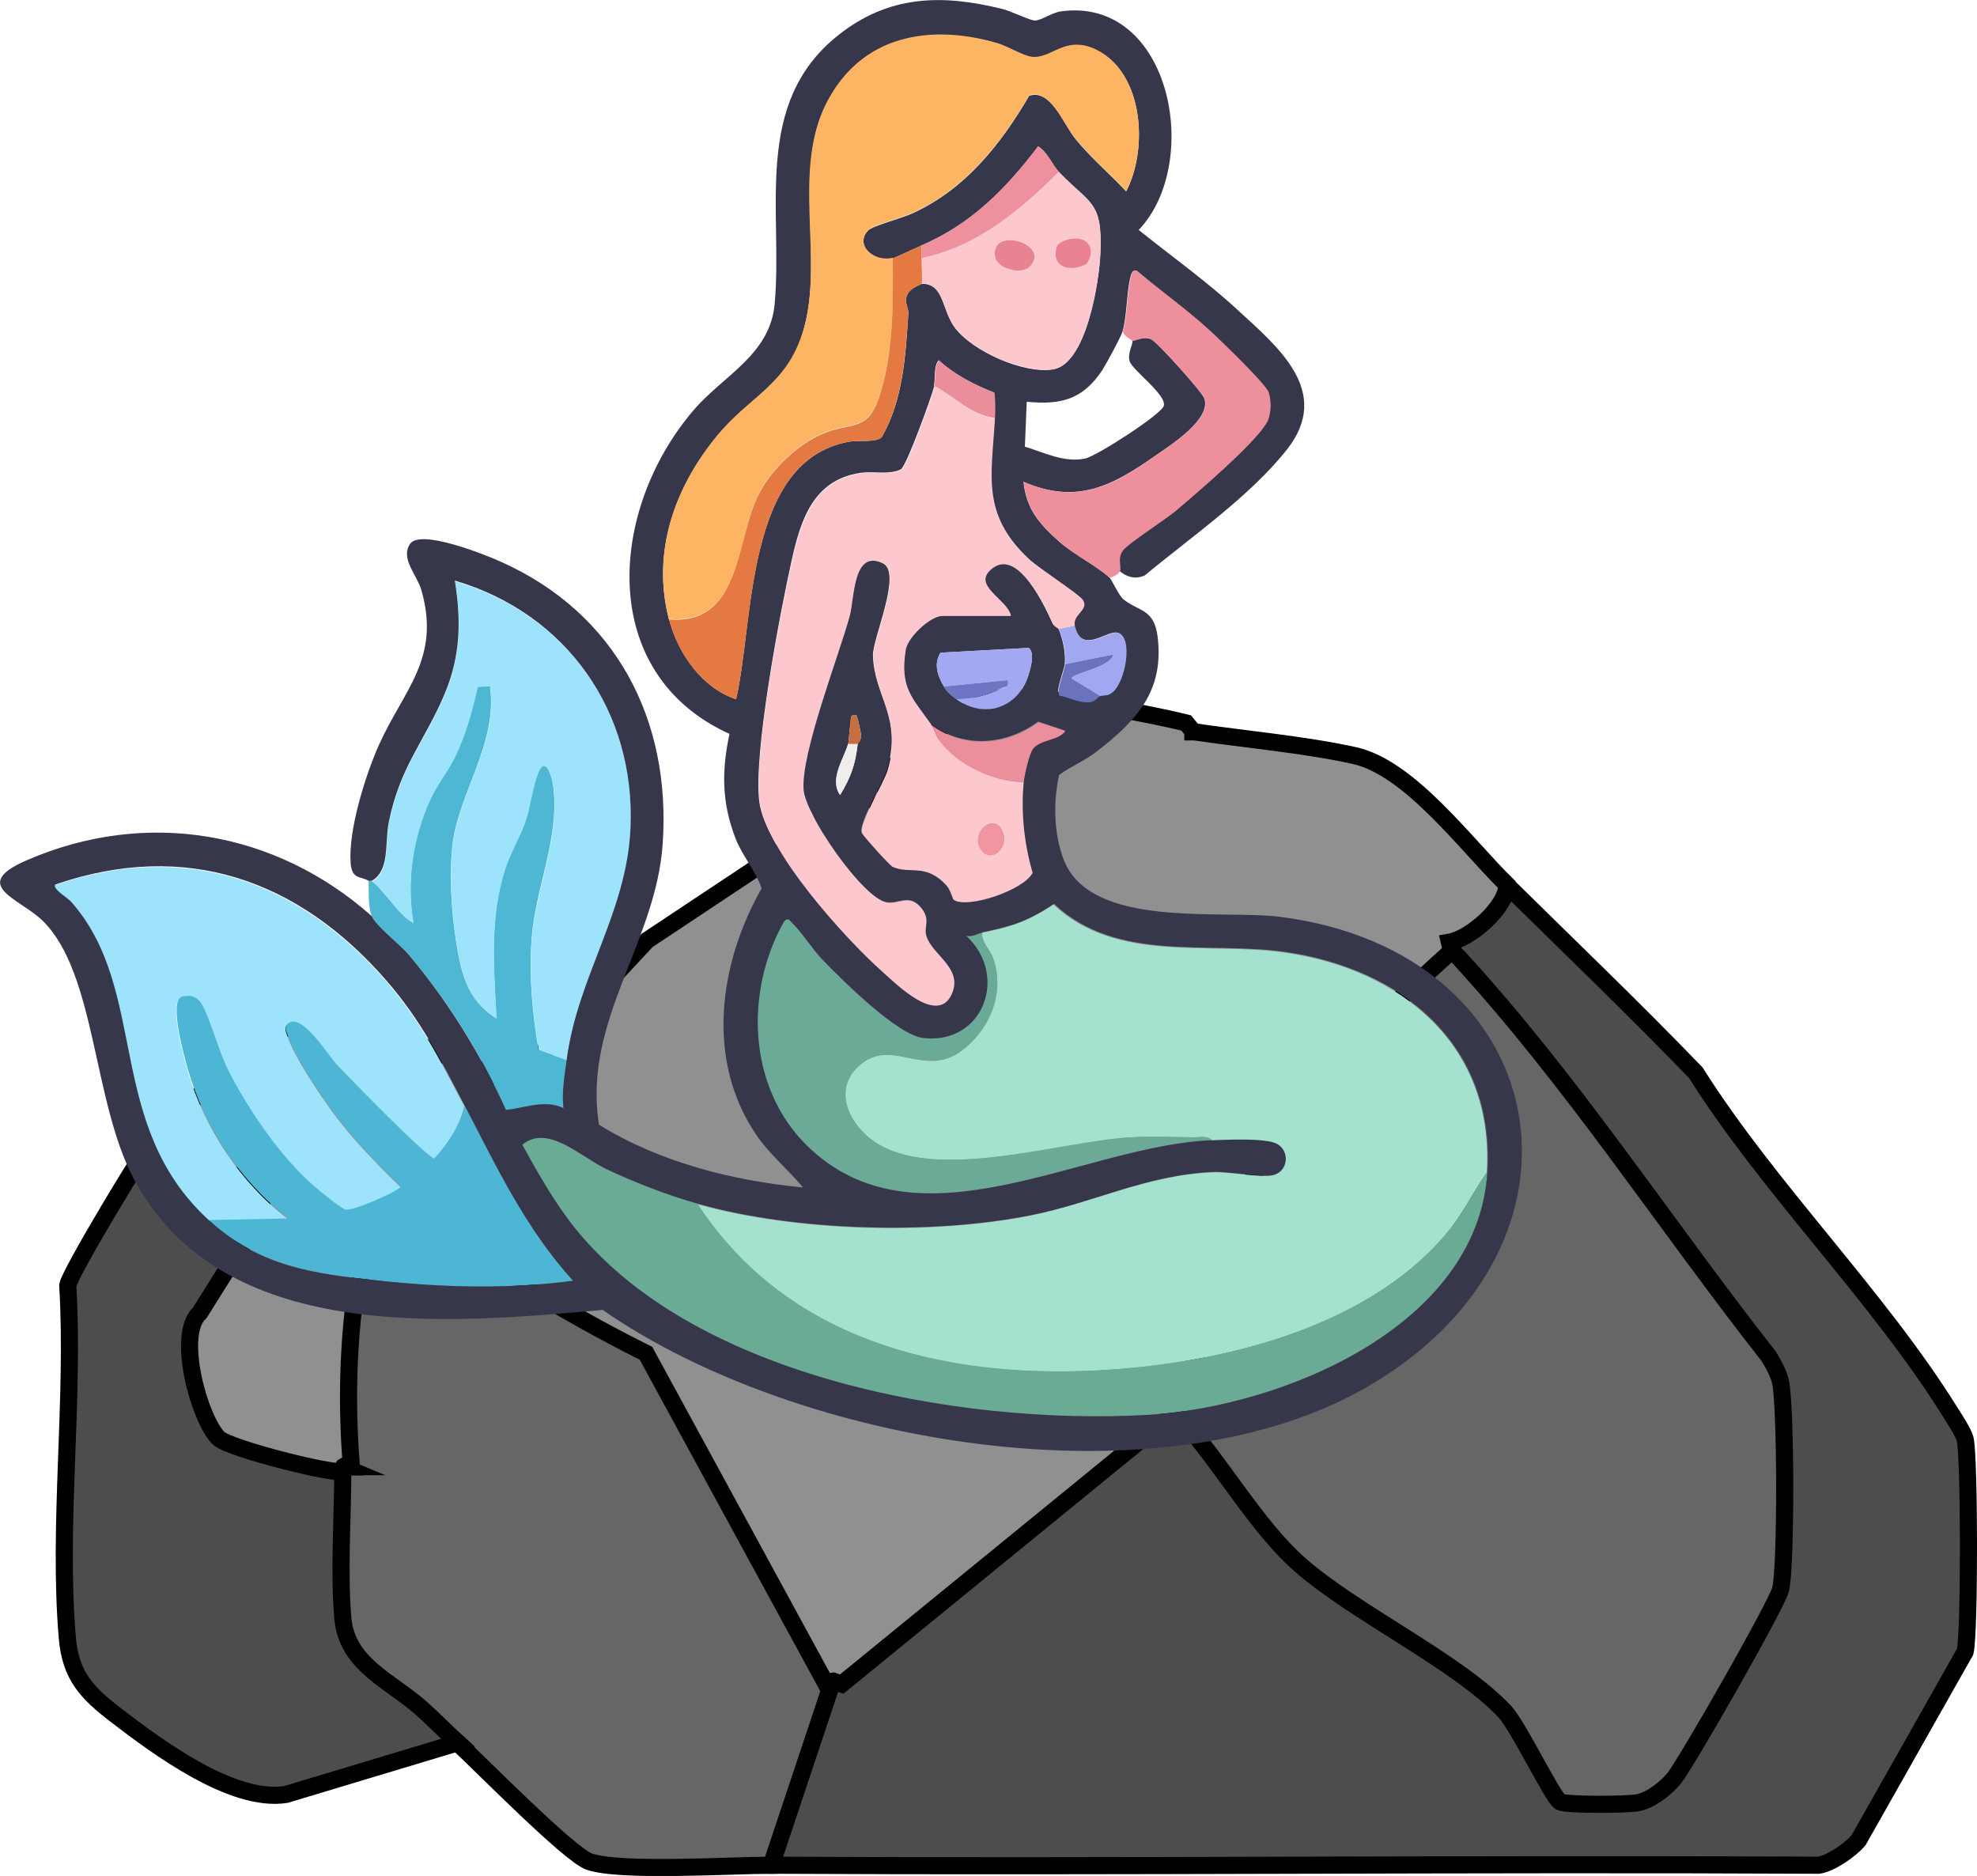
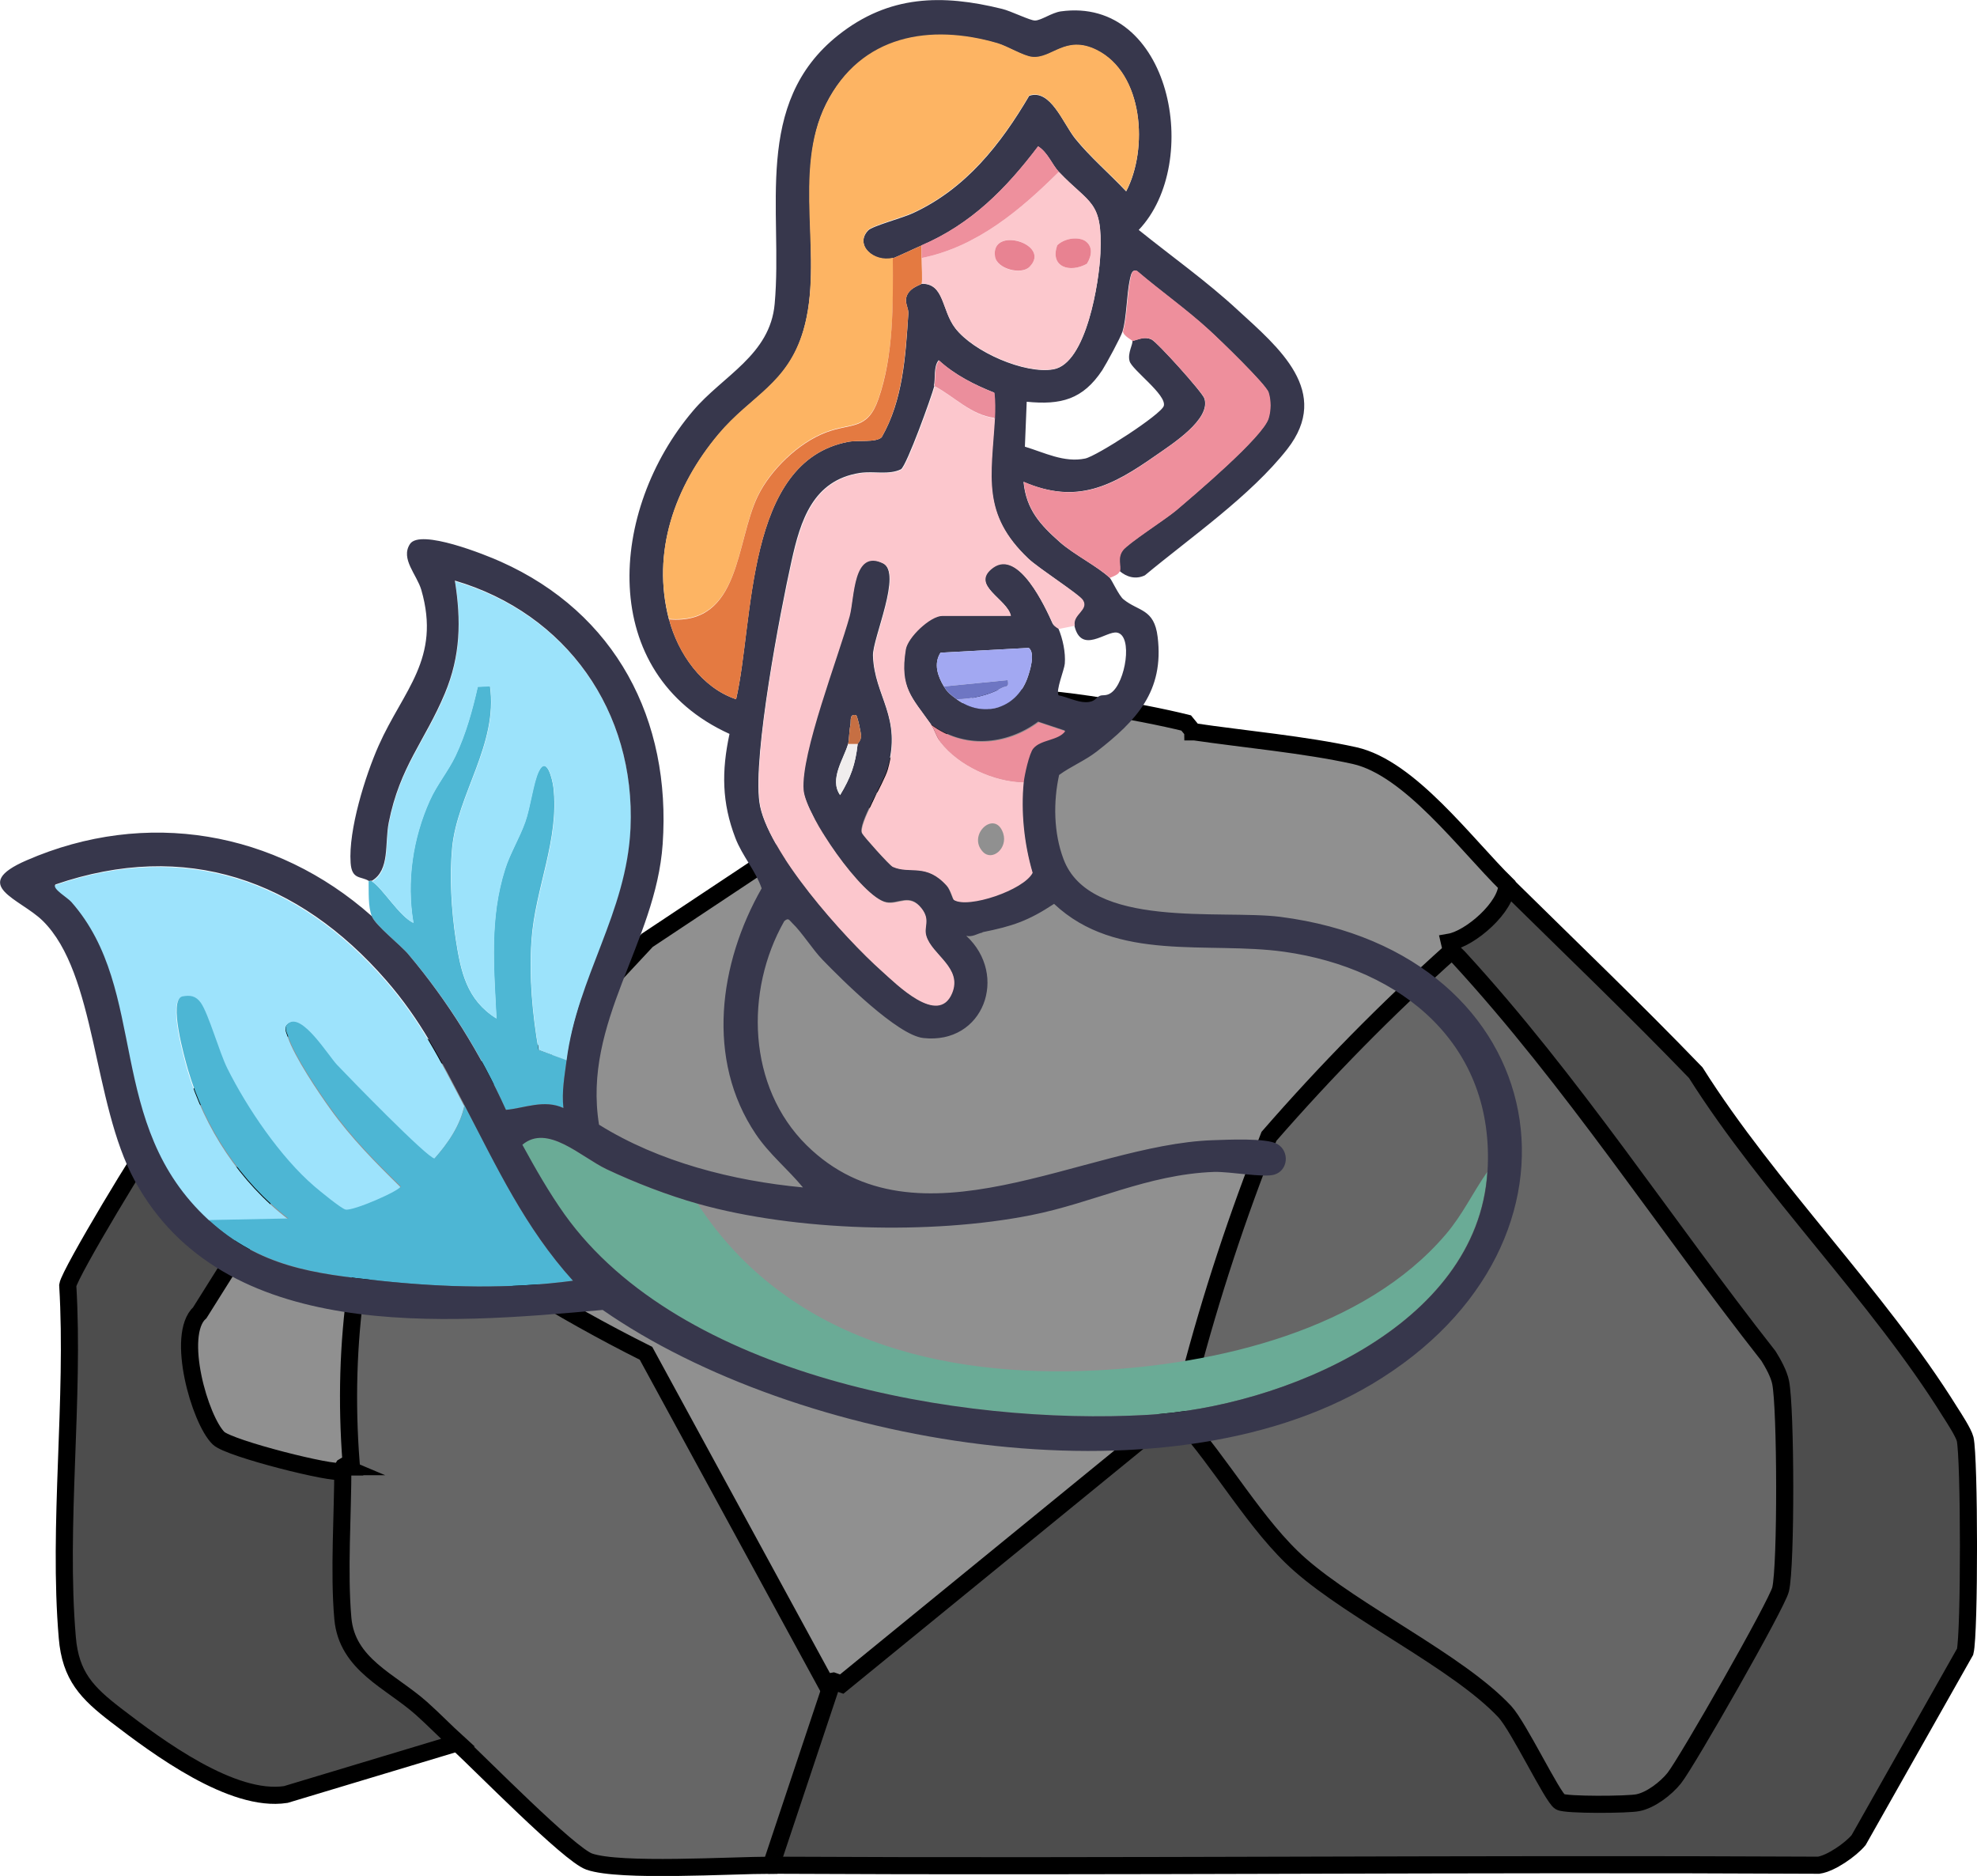
<svg xmlns="http://www.w3.org/2000/svg" id="Layer_2" data-name="Layer 2" viewBox="0 0 86.67 82.23">
  <defs>
    <style>
      .cls-1 {
        fill: #6aaa96;
      }

      .cls-2 {
        fill: #37374c;
      }

      .cls-3 {
        fill: #4db6d4;
      }

      .cls-4 {
        fill: #a2a8f2;
      }

      .cls-5 {
        fill: #f0eded;
      }

      .cls-6 {
        fill: #6aab96;
      }

      .cls-7 {
        fill: #e88291;
      }

      .cls-8 {
        fill: #4eb7d4;
      }

      .cls-9 {
        fill: #9de3fc;
      }

      .cls-10 {
        fill: #ee8f9c;
      }

      .cls-11 {
        fill: #9ce3fb;
      }

      .cls-12 {
        fill: #6e76c3;
      }

      .cls-13 {
        fill: #fcc8cd;
      }

      .cls-14 {
        fill: #e47a41;
      }

      .cls-15 {
        fill: #fcc7cd;
      }

      .cls-16 {
        fill: #4d4d4d;
      }

      .cls-16, .cls-17, .cls-18 {
        stroke: #000;
        stroke-miterlimit: 10;
        stroke-width: .75px;
      }

      .cls-19 {
        fill: #a1a7f0;
      }

      .cls-20 {
        fill: #eb8e9c;
      }

      .cls-21 {
        fill: #6b73be;
      }

      .cls-17 {
        fill: #909090;
      }

      .cls-22 {
        fill: #c66f43;
      }

      .cls-23 {
        fill: #ec8f9c;
      }

      .cls-24 {
        fill: #fdb463;
      }

      .cls-18 {
        fill: #666;
      }

      .cls-25 {
        fill: #a5e1cf;
      }

      .cls-26 {
        fill: #ee909d;
      }

      .cls-27 {
        fill: #e88392;
      }

      .cls-28 {
        fill: #f295a1;
      }
    </style>
  </defs>
  <g>
    <path class="cls-16" d="M66.05,38.79c2.77,2.73,5.59,5.43,8.29,8.23,3.21,5.09,7.99,9.79,11.15,14.87.18.28.59.91.66,1.19.19.82.2,8.5,0,9.32l-4.67,8.26c-.35.42-1.21,1.02-1.75,1.1-15.3-.08-30.61.08-45.91,0l-.27-.25c.86-2.57,1.72-5.15,2.57-7.72l.38-.08,14.6-11.92c.3-.38.47-.29.77.03l1.1,1.3c2.71,4.56,6.58,7.18,11.02,9.85,2,1.46,3.52,3.37,4.57,5.73,2.53.57,4.27-.09,5.23-1.97,1-1.56,3.49-5.52,3.94-7.12.32-1.13.29-7.92-.04-9.06-.08-.27-.27-.66-.44-.89-4.46-6.09-8.98-12.24-13.95-17.89l.22-.45c.83-.84,1.8-1.56,2.52-2.52h0Z" />
    <path class="cls-18" d="M15.03,64.3c0-1.81-.3-6.67.25-8.05.28-.7,1.45-1.88,2.01-2.52.88-1.01,2.43-2.88,3.35-3.69.15-.13.19-.22.42-.16l2.03,6.27,5.43,2.96,7.98,14.59-2.69,8.06c-1.76,0-6.65.31-7.98-.16-.88-.31-4.75-4.26-5.78-5.21-.73-.21-1.4-.68-2-1.41-3.15-2.03-3.49-2.98-3.45-6.77l.08-3.38.34-.53h.01Z" />
    <path class="cls-16" d="M15.03,64.3c0,2.09-.18,4.61,0,6.64s2.09,2.74,3.44,3.94c.54.48,1.06,1.02,1.6,1.51l-7.54,2.27c-2.34.36-5.6-2.06-7.45-3.48-1.26-.97-1.99-1.71-2.13-3.4-.42-4.92.32-10.45.02-15.44.08-.53,3.5-6.21,4.02-6.81,1.09.79,4.69,1.73,4.83,3.14.11,1.08-2.89,4.75-3.29,6.04-.11.54.75,3.41,1.06,3.89.54.83,4.41,1.25,5.45,1.69h-.01Z" />
    <path class="cls-18" d="M51.11,61.78c.18-.21.27-.46.38-.71,1.41-3.14,2.25-8.75,3.84-11.44.93-1.58,6.51-6.64,8.2-8.33,0,.33.23.47.42.67,4.99,5.43,9.02,11.67,13.58,17.47.21.34.45.77.53,1.15.23,1.1.25,8.04,0,9.08-.16.66-4.08,7.53-4.66,8.27-.36.45-1.03.97-1.6,1.08-.43.09-3.16.11-3.41-.04-.34-.21-1.81-3.29-2.42-3.95-2.05-2.19-6.56-4.31-8.99-6.45-1.9-1.67-3.46-4.48-5.2-6.38-.2-.22-.34-.42-.67-.42h0Z" />
    <path class="cls-17" d="M52.29,32.07c2.25.33,4.92.57,7.09,1.05,2.42.54,4.87,3.88,6.68,5.66,0,.97-1.59,2.36-2.52,2.52l.09.39c-2.85,2.55-5.51,5.26-8,8.12-1.37,3.45-2.54,6.99-3.49,10.62-.17.82-.51,1.27-1.01,1.35l.12.33c-4.78,3.9-9.57,7.81-14.35,11.71l-.37-.13-.35.06-7.86-14.43c-1.88-.94-3.7-1.96-5.48-3.06l-1.93-5.89c-.27-.3-4.8,5.25-5.29,6-.36,2.54-.43,5.11-.23,7.72l-.33.2c-.04.07-.08.14-.13.19-.22.18-4.88-.98-5.35-1.44-.82-.8-1.89-4.53-.82-5.5l2.28-3.63c.66-1.26.69-1.51-.57-2.3l-3.36-1.62-.1-.46c.6-.7,5.16-4.38,5.93-4.73,1.33-.61,1.63-.23,2.8.2l.33-.23c2.13.97,4.28,1.87,6.46,2.71l5.84-6.26c2.86-1.9,5.71-3.79,8.56-5.7l.96-.42.22-.56c1.12-1.05,4.04-3.63,5.45-3.89,1.71-.33,6.6.58,8.44,1.04l.32.39h-.03Z" />
  </g>
  <g>
    <g>
-       <path class="cls-25" d="M65.19,51.38c-.65.92-1.07,1.86-1.82,2.74-3.57,4.19-10.04,5.69-15.34,5.96-6.78.34-13.57-1.36-17.45-7.29,4.29,1.2,10.22,1.36,14.57.5,2.75-.55,5.11-1.79,8.04-1.9.7-.03,2.17.25,2.64.12.62-.18.68-1.03.14-1.34-.47-.28-2.2-.19-2.84-.17-.15-.23-.53-.14-.77-.14-.91-.01-1.91-.05-2.8,0-3.24.19-9.05,2.16-11.56-.07-1.02-.91-1.4-2.33-.14-3.23,1.35-.96,2.71.67,4.28-.49,1.25-.92,1.93-2.55,1.4-4.06-.14-.4-.5-.67-.49-1.12,1.3-.26,1.99-.49,3.13-1.24,2.74,2.58,6.73,1.63,10.09,2.1,5.18.73,9.26,4.08,8.91,9.65v-.02Z" />
      <g>
        <g>
          <path class="cls-9" d="M20.36,48.44c-.18.9-.73,1.69-1.33,2.37-.3,0-3.79-3.6-4.28-4.11-.4-.42-1.51-2.24-2.1-1.83-.25.17-.09.4-.03.6.28.84,1.33,2.41,1.88,3.17.89,1.24,1.96,2.32,3.05,3.39,0,.19-2.07,1.1-2.42,1.02-.18-.04-1.15-.83-1.37-1.02-1.47-1.27-2.94-3.42-3.81-5.16-.36-.72-.83-2.39-1.17-2.89-.21-.31-.46-.34-.82-.27-.6.2.11,2.68.26,3.21.74,2.53,2.31,4.92,4.41,6.52l-3.5.07c-4.58-4.2-2.59-10.04-6.02-13.94-.17-.19-.87-.59-.7-.77,5.71-1.96,10.65-.22,14.5,4.2,1.53,1.75,2.37,3.45,3.43,5.47l.02-.03Z" />
          <path class="cls-3" d="M20.36,48.44c1.43,2.73,2.66,5.39,4.76,7.7-2.81.37-5.66.3-8.47,0s-5.26-.61-7.5-2.66l3.5-.07c-2.1-1.6-3.67-3.99-4.41-6.52-.15-.53-.86-3.01-.26-3.21.36-.07.6-.03.82.27.35.5.81,2.17,1.17,2.89.87,1.74,2.33,3.89,3.81,5.16.22.19,1.18.98,1.37,1.02.34.07,2.41-.84,2.42-1.02-1.09-1.06-2.16-2.15-3.05-3.39-.55-.76-1.6-2.32-1.88-3.17-.07-.2-.23-.43.03-.6.6-.4,1.71,1.41,2.1,1.83.49.52,3.98,4.11,4.28,4.11.6-.67,1.15-1.47,1.33-2.37l-.02.03Z" />
        </g>
        <g>
          <path class="cls-8" d="M16.3,38.63c.46.28,1.2,1.53,1.82,1.82-.31-1.81-.03-3.71.72-5.37.31-.69.81-1.28,1.13-1.96.45-.95.74-2,.97-3.02l.54-.02c.36,2.54-1.44,4.75-1.66,7.09-.12,1.26-.03,2.75.16,4,.22,1.43.48,2.66,1.78,3.47-.11-2.23-.31-4.39.38-6.55.22-.68.63-1.36.88-2.06.23-.65.35-1.72.59-2.21.35-.74.61.35.65.69.27,2.29-.81,4.45-.96,6.71-.11,1.61.04,3.23.31,4.8l1.23.45c-.09.7-.22,1.38-.14,2.1-.84-.39-1.72,0-2.52.08-1.1-2.45-2.53-4.76-4.27-6.81-.37-.43-1.44-1.26-1.61-1.68s-.13-1.09-.14-1.54c.03.02.11-.02.14,0h0Z" />
          <path class="cls-11" d="M24.85,46.48l-1.23-.45c-.27-1.58-.42-3.2-.31-4.8.16-2.26,1.23-4.42.96-6.71-.04-.34-.3-1.43-.65-.69-.23.49-.36,1.57-.59,2.21-.25.7-.67,1.38-.88,2.06-.69,2.17-.49,4.33-.38,6.55-1.3-.81-1.56-2.05-1.78-3.47-.19-1.25-.28-2.74-.16-4,.22-2.35,2.02-4.55,1.66-7.09l-.54.02c-.23,1.02-.52,2.07-.97,3.02-.32.67-.82,1.27-1.13,1.96-.75,1.67-1.03,3.57-.72,5.37-.62-.29-1.36-1.54-1.82-1.82.81-.47.56-1.63.74-2.55.49-2.48,1.58-3.57,2.46-5.66.69-1.66.72-3.19.44-4.95,4.89,1.44,7.93,5.73,7.7,10.86-.17,3.72-2.32,6.48-2.8,10.16v-.02Z" />
        </g>
      </g>
      <path class="cls-6" d="M30.59,52.78c3.88,5.93,10.67,7.63,17.45,7.29,5.3-.26,11.77-1.77,15.34-5.96.75-.88,1.17-1.81,1.82-2.74-.43,6.8-9.05,10.32-14.91,10.65-8.24.47-20.48-1.69-25.55-8.79-.69-.97-1.28-2.01-1.85-3.05,1.1-.93,2.56.53,3.69,1.07,1.24.59,2.69,1.15,4.02,1.52h0Z" />
-       <path class="cls-1" d="M53.15,49.98c-5.62.18-12.95,4.99-17.8.22-2.59-2.55-2.72-6.76-.98-9.82.18-.18.23-.03.35.08.43.4.91,1.16,1.33,1.61.85.89,3.28,3.3,4.41,3.43,2.66.3,3.76-2.75,1.89-4.48.27.07.49-.1.7-.14-.02.45.34.72.49,1.12.53,1.51-.15,3.14-1.4,4.06-1.57,1.15-2.93-.47-4.28.49-1.26.9-.88,2.32.14,3.23,2.51,2.23,8.32.26,11.56.07.89-.05,1.9-.01,2.8,0,.24,0,.62-.09.77.14h.02Z" />
    </g>
    <g>
      <path class="cls-2" d="M49.08,25.05c.07-.26-.12-.58.13-.92.22-.31,1.85-1.35,2.32-1.74.81-.69,3.83-3.24,4.07-4.05.11-.36.11-.78,0-1.14s-2.17-2.34-2.6-2.73c-1-.91-2.13-1.71-3.16-2.59-.24-.1-.27.23-.31.38-.14.64-.14,1.69-.32,2.27-.08.26-.71,1.42-.89,1.7-.85,1.28-1.81,1.53-3.31,1.38l-.08,1.97c.86.26,1.72.71,2.64.52.5-.1,3.35-1.94,3.45-2.31.13-.49-1.4-1.58-1.5-1.96-.1-.35.16-.76.12-.88.28-.08.53-.21.84-.07.25.11,2.24,2.32,2.32,2.59.29.91-1.42,2-2.14,2.5-1.9,1.33-3.44,2.16-5.79,1.15.12,1.23.74,1.89,1.61,2.66.61.53,1.64,1.05,2.17,1.55.08.07.4.78.6.94.66.54,1.35.4,1.5,1.65.29,2.38-.93,3.67-2.68,5.03-.52.4-1.12.64-1.64,1.02-.26,1.18-.24,2.54.19,3.68,1.15,3.1,6.91,2.21,9.51,2.54,12.07,1.55,14.39,14.31,4,20.49-9.16,5.45-25.21,2.65-33.71-3.26-6.94.62-16.63,1.47-20.52-5.68-1.85-3.41-1.67-9.06-4.03-11.38-.99-.97-3.24-1.55-.7-2.65,5.22-2.27,10.91-1.3,15.13,2.45.17.42,1.25,1.25,1.61,1.68,1.73,2.05,3.16,4.36,4.27,6.81.8-.07,1.68-.47,2.52-.08-.08-.72.05-1.4.14-2.1.48-3.68,2.63-6.44,2.8-10.16.23-5.12-2.81-9.42-7.7-10.86.28,1.76.25,3.3-.44,4.95-.88,2.1-1.97,3.19-2.46,5.66-.18.92.06,2.08-.74,2.55-.03-.02-.11.02-.14,0-.34-.21-.74-.04-.79-.79-.1-1.44.64-3.81,1.23-5.14,1.08-2.43,2.74-3.8,1.87-6.82-.2-.68-.92-1.36-.5-2.01.44-.69,3.34.48,3.98.77,5.04,2.25,7.48,6.92,7.1,12.38-.3,4.34-3.52,7.78-2.79,12.3,2.63,1.64,5.87,2.46,8.94,2.75-.67-.81-1.48-1.46-2.07-2.34-2.2-3.27-1.61-7.49.26-10.77-.27-.78-.85-1.42-1.15-2.2-.6-1.56-.61-2.94-.26-4.57-5.84-2.65-5.29-9.82-1.6-14.16,1.3-1.54,3.38-2.44,3.58-4.69.37-4.09-.99-8.78,2.79-11.78,2.22-1.76,4.55-1.8,7.18-1.15.38.09,1.22.51,1.44.51.27,0,.73-.34,1.13-.4,4.83-.67,6.23,6.63,3.42,9.58,1.44,1.16,2.98,2.25,4.34,3.51,1.79,1.64,4.14,3.58,2.17,6.1-1.61,2.05-4.23,3.86-6.24,5.53-.4.19-.8.08-1.12-.2v.03ZM29.33,27.15c.4,1.5,1.44,3,2.94,3.5.79-3.44.39-10.41,4.9-11.28.46-.09,1.21.04,1.48-.2.94-1.63,1.05-3.57,1.17-5.41.02-.22-.13-.43-.1-.66.06-.48.65-.61.68-.66,1.01-.02.87,1.16,1.48,1.95.79,1.03,3.04,2.02,4.3,1.8,1.45-.25,2.01-3.85,2.06-5.08.1-2.33-.46-2.14-1.82-3.57-.29-.31-.49-.86-.91-1.12-1.41,1.86-2.93,3.4-5.11,4.34-.24.1-1.14.53-1.26.56-.84.2-1.69-.58-1.08-1.22.17-.19,1.56-.56,1.97-.76,2.31-1.07,3.83-3,5.09-5.14.93-.32,1.48,1.2,2.01,1.87.67.83,1.51,1.54,2.24,2.32.97-1.85.77-5.17-1.3-6.19-1.37-.68-1.95.4-2.82.31-.38-.04-1.07-.47-1.52-.6-2.96-.86-6.04-.28-7.51,2.65s-.09,6.83-1,9.93c-.69,2.37-2.3,2.86-3.72,4.55-1.92,2.28-2.95,5.17-2.17,8.13v-.02ZM40.96,16.92c-.13.49-1.2,3.46-1.46,3.65-.54.26-1.18.07-1.8.16-2.07.32-2.61,2.1-3,3.86-.51,2.29-1.69,8.49-1.41,10.57s3.72,5.94,5.35,7.39c.64.57,2.47,2.42,3.08.97.47-1.12-.89-1.68-1.13-2.52-.11-.4.19-.68-.2-1.19-.52-.69-1.01-.16-1.55-.27-1.05-.21-3.54-3.81-3.63-4.93-.13-1.59,1.53-5.83,2.02-7.62.23-.83.14-2.97,1.47-2.31.87.43-.45,3.29-.43,4.06.06,1.8,1.29,2.67.63,4.97-.17.6-1.3,2.41-1.12,2.8.06.13,1.21,1.42,1.34,1.47.76.34,1.47-.19,2.38.84.15.17.26.59.3.61.61.39,3.06-.43,3.45-1.19-.37-1.26-.52-2.66-.39-3.98.03-.3.24-1.26.42-1.48.33-.4,1.11-.34,1.4-.76l-1.17-.39c-1.42,1.05-3.28,1.18-4.71.11-.83-1.18-1.38-1.61-1.11-3.28.09-.54,1.09-1.48,1.6-1.48h3.01c-.13-.72-1.82-1.36-.78-2.11,1.13-.82,2.3,1.73,2.62,2.45.06.13.25.2.26.23.19.45.32,1.05.28,1.54-.02.27-.41,1.19-.27,1.39.37.07.81.3,1.19.3.42,0,.44-.21.62-.28.12-.05.28.02.49-.13.63-.44.97-2.51.26-2.64-.47-.09-1.57.98-1.87-.31-.12-.49.63-.69.36-1.12-.16-.25-1.95-1.4-2.39-1.82-2.07-1.96-1.62-3.6-1.47-6.17.02-.36.02-.74-.02-1.1-.88-.35-1.73-.78-2.43-1.42-.24.29-.13.83-.21,1.12h.02ZM41.38,30.09c.17.29.31.37.56.56,1.14.83,2.59.44,3.09-.9.12-.33.37-1.13.07-1.35l-3.87.21c-.31.49-.12,1.03.15,1.48h0ZM37.18,32.61c-.18.64-.84,1.55-.35,2.24.47-.78.67-1.34.77-2.24,0-.03.14-.14.15-.34,0-.14-.16-.9-.22-.92-.31-.07-.21.24-.25.44-.06.27-.05.64-.1.82h0ZM20.36,48.44c-1.06-2.02-1.9-3.71-3.43-5.47-3.85-4.42-8.79-6.16-14.5-4.2-.17.18.54.58.7.77,3.43,3.9,1.44,9.74,6.02,13.94,2.24,2.05,4.57,2.35,7.5,2.66s5.67.37,8.47,0c-2.1-2.32-3.34-4.98-4.76-7.7h0ZM43.06,40.88c-.21.04-.43.21-.7.14,1.87,1.73.76,4.78-1.89,4.48-1.13-.13-3.56-2.55-4.41-3.43-.43-.44-.9-1.2-1.33-1.61-.12-.11-.16-.26-.35-.08-1.74,3.06-1.61,7.26.98,9.82,4.85,4.78,12.17-.03,17.8-.22.64-.02,2.37-.11,2.84.17.54.31.48,1.16-.14,1.34-.47.14-1.94-.14-2.64-.12-2.93.11-5.29,1.36-8.04,1.9-4.36.86-10.29.7-14.57-.5-1.32-.37-2.77-.93-4.02-1.52-1.13-.54-2.59-2-3.69-1.07.57,1.04,1.16,2.08,1.85,3.05,5.07,7.1,17.3,9.26,25.55,8.79,5.87-.33,14.49-3.86,14.91-10.65.35-5.57-3.74-8.92-8.91-9.65-3.36-.47-7.35.48-10.09-2.1-1.14.75-1.83.98-3.13,1.24l-.02.02Z" />
      <path class="cls-10" d="M49.08,25.05c-.04.14-.29.22-.42.28-.53-.49-1.56-1.01-2.17-1.55-.87-.77-1.49-1.43-1.61-2.66,2.35,1.02,3.89.19,5.79-1.15.71-.5,2.43-1.59,2.14-2.5-.09-.27-2.08-2.47-2.32-2.59-.3-.14-.55,0-.84.07,0-.03-.41-.23-.42-.42.18-.58.18-1.63.32-2.27.03-.15.06-.49.31-.38,1.03.88,2.16,1.67,3.16,2.59.43.39,2.49,2.38,2.6,2.73s.11.78,0,1.14c-.24.81-3.26,3.36-4.07,4.05-.47.39-2.09,1.43-2.32,1.74-.25.34-.06.66-.13.92h-.02Z" />
      <path class="cls-15" d="M43.62,18.32c-.15,2.57-.6,4.21,1.47,6.17.44.42,2.23,1.56,2.39,1.82.27.43-.47.63-.36,1.12l-.7.14s-.2-.1-.26-.23c-.33-.72-1.5-3.26-2.62-2.45-1.04.76.65,1.39.78,2.11h-3.01c-.52,0-1.52.94-1.6,1.48-.27,1.68.28,2.1,1.11,3.28.16.22.22.52.42.77.81,1.03,2.34,1.73,3.64,1.75-.13,1.31.02,2.72.39,3.98-.39.76-2.83,1.58-3.45,1.19-.04-.03-.15-.44-.3-.61-.92-1.03-1.62-.5-2.38-.84-.13-.06-1.28-1.34-1.34-1.47-.18-.39.95-2.2,1.12-2.8.65-2.3-.57-3.18-.63-4.97-.03-.77,1.3-3.63.43-4.06-1.33-.65-1.25,1.49-1.47,2.31-.49,1.78-2.15,6.03-2.02,7.62.09,1.12,2.58,4.72,3.63,4.93.53.11,1.02-.41,1.55.27.39.51.08.79.2,1.19.24.84,1.6,1.4,1.13,2.52-.61,1.45-2.44-.4-3.08-.97-1.64-1.46-5.06-5.25-5.35-7.39s.9-8.28,1.41-10.57c.4-1.77.93-3.55,3-3.86.61-.09,1.26.1,1.8-.16.26-.19,1.33-3.16,1.46-3.65.88.46,1.61,1.28,2.66,1.4l-.02-.02ZM43.09,37.34c.41.43,1.1-.16.89-.81-.35-1.07-1.6.06-.89.81Z" />
      <path class="cls-24" d="M29.33,27.15c-.78-2.96.25-5.84,2.17-8.13,1.42-1.69,3.02-2.18,3.72-4.55.91-3.1-.52-6.91,1-9.93s4.56-3.51,7.51-2.65c.44.13,1.13.56,1.52.6.86.09,1.45-.98,2.82-.31,2.07,1.02,2.27,4.35,1.3,6.19-.73-.78-1.56-1.48-2.24-2.32-.54-.66-1.08-2.18-2.01-1.87-1.26,2.14-2.78,4.07-5.09,5.14-.41.19-1.8.57-1.97.76-.61.65.24,1.42,1.08,1.22.02,2.01.04,4.24-.63,6.17-.48,1.39-1.19,1.04-2.31,1.47-1.2.46-2.41,1.63-2.97,2.77-.99,2.01-.73,5.68-3.9,5.42v.02Z" />
      <path class="cls-13" d="M46.42,7.53c1.36,1.43,1.92,1.24,1.82,3.57-.05,1.23-.61,4.83-2.06,5.08-1.26.21-3.5-.77-4.3-1.8-.61-.79-.48-1.97-1.48-1.95.05-.11,0-.89,0-1.12,2.41-.48,4.33-2.1,6.02-3.78ZM45.13,11.7c1-1-1.71-1.83-1.51-.46.08.56,1.15.83,1.51.46ZM47.65,11.56c.22-.34.28-.77-.11-1.02-.36-.18-.9-.07-1.19.21-.34.96.56,1.23,1.3.81Z" />
      <path class="cls-14" d="M40.4,11.32c0,.24.05,1.01,0,1.12-.02.04-.61.18-.68.66-.03.22.12.43.1.66-.13,1.84-.24,3.78-1.17,5.41-.27.24-1.02.11-1.48.2-4.51.87-4.1,7.84-4.9,11.28-1.5-.5-2.55-2-2.94-3.5,3.16.26,2.91-3.41,3.9-5.42.56-1.14,1.77-2.31,2.97-2.77,1.12-.43,1.83-.08,2.31-1.47.67-1.92.64-4.15.63-6.17.12-.03,1.02-.46,1.26-.56v.56Z" />
      <path class="cls-4" d="M41.94,30.65c.64,0,1.41-.18,1.97-.49.19-.11.35.01.27-.35l-2.8.28c-.27-.45-.46-.99-.15-1.48l3.87-.21c.3.23.05,1.03-.07,1.35-.5,1.34-1.95,1.74-3.09.9h0Z" />
      <path class="cls-26" d="M46.42,7.53c-1.69,1.68-3.61,3.3-6.02,3.78v-.56c2.18-.93,3.7-2.48,5.11-4.34.42.26.62.81.91,1.12Z" />
      <path class="cls-23" d="M40.82,31.77c1.44,1.07,3.3.94,4.71-.11l1.17.39c-.3.42-1.07.36-1.4.76-.18.21-.39,1.18-.42,1.48-1.3-.02-2.84-.72-3.64-1.75-.2-.25-.26-.55-.42-.77Z" />
-       <path class="cls-19" d="M47.12,27.43c.3,1.29,1.4.22,1.87.31.71.13.37,2.2-.26,2.64-.21.15-.38.08-.49.13l-1.26-.77c0-.22,1.74-.5,1.82-1.05l-2.1.42c.04-.49-.09-1.09-.28-1.54l.7-.14h0Z" />
      <path class="cls-20" d="M40.96,16.92c.07-.29-.03-.83.21-1.12.7.64,1.55,1.07,2.43,1.42.04.36.04.74.02,1.1-1.05-.12-1.78-.94-2.66-1.4h0Z" />
-       <path class="cls-21" d="M46.7,29.11l2.1-.42c-.08.55-1.82.83-1.82,1.05l1.26.77c-.18.08-.2.29-.62.28-.37,0-.81-.23-1.19-.3-.14-.2.25-1.12.27-1.39h0Z" />
      <path class="cls-12" d="M41.38,30.09l2.8-.28c.07.36-.08.24-.27.35-.56.31-1.32.49-1.97.49-.25-.19-.39-.27-.56-.56h0Z" />
      <path class="cls-5" d="M37.6,32.61c-.1.9-.3,1.46-.77,2.24-.49-.69.17-1.6.35-2.24h.42Z" />
      <path class="cls-22" d="M37.18,32.61c.05-.17.04-.55.1-.82.04-.21-.05-.51.25-.44.06.02.22.79.22.92,0,.2-.14.31-.15.34h-.42Z" />
-       <path class="cls-28" d="M43.09,37.34c-.71-.74.54-1.88.89-.81.21.65-.48,1.24-.89.81Z" />
      <path class="cls-27" d="M45.13,11.7c-.36.36-1.43.09-1.51-.46-.2-1.36,2.51-.54,1.51.46Z" />
      <path class="cls-7" d="M47.65,11.56c-.74.42-1.64.15-1.3-.81.29-.28.83-.39,1.19-.21.39.24.33.67.11,1.02Z" />
    </g>
  </g>
</svg>